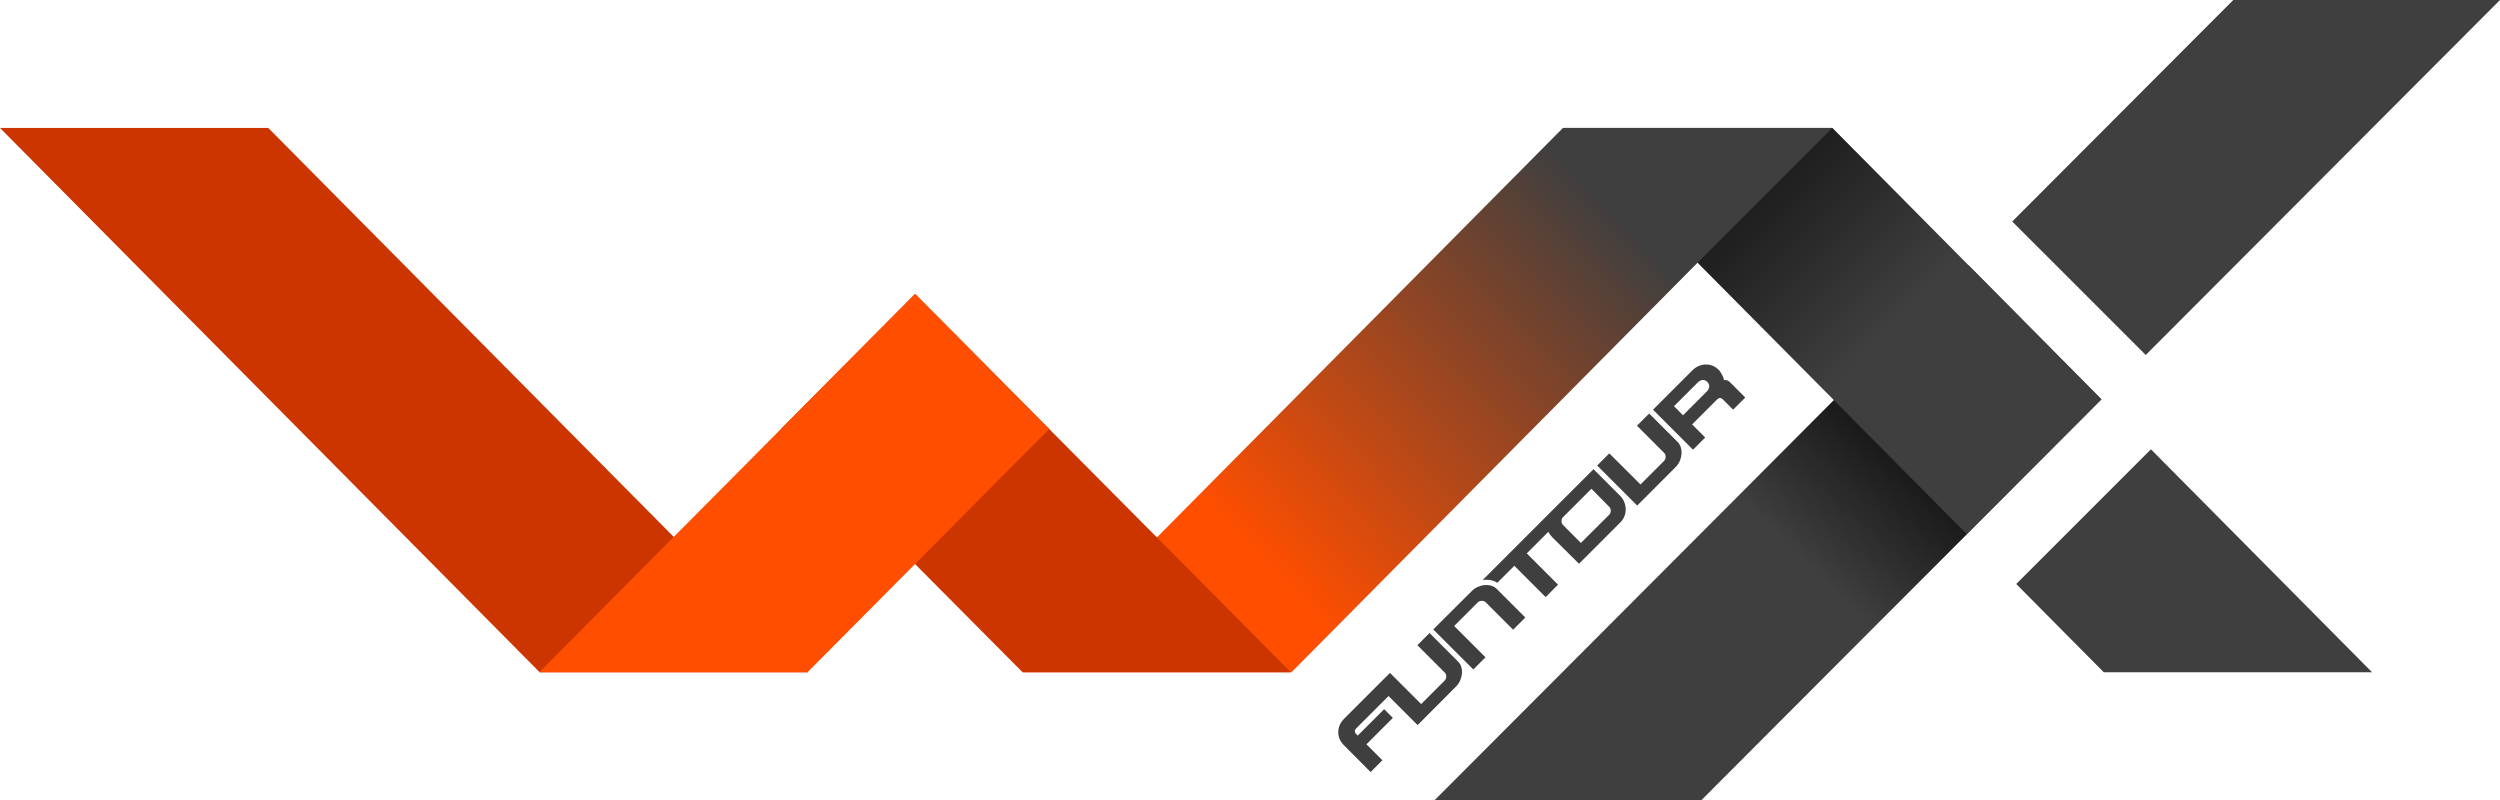
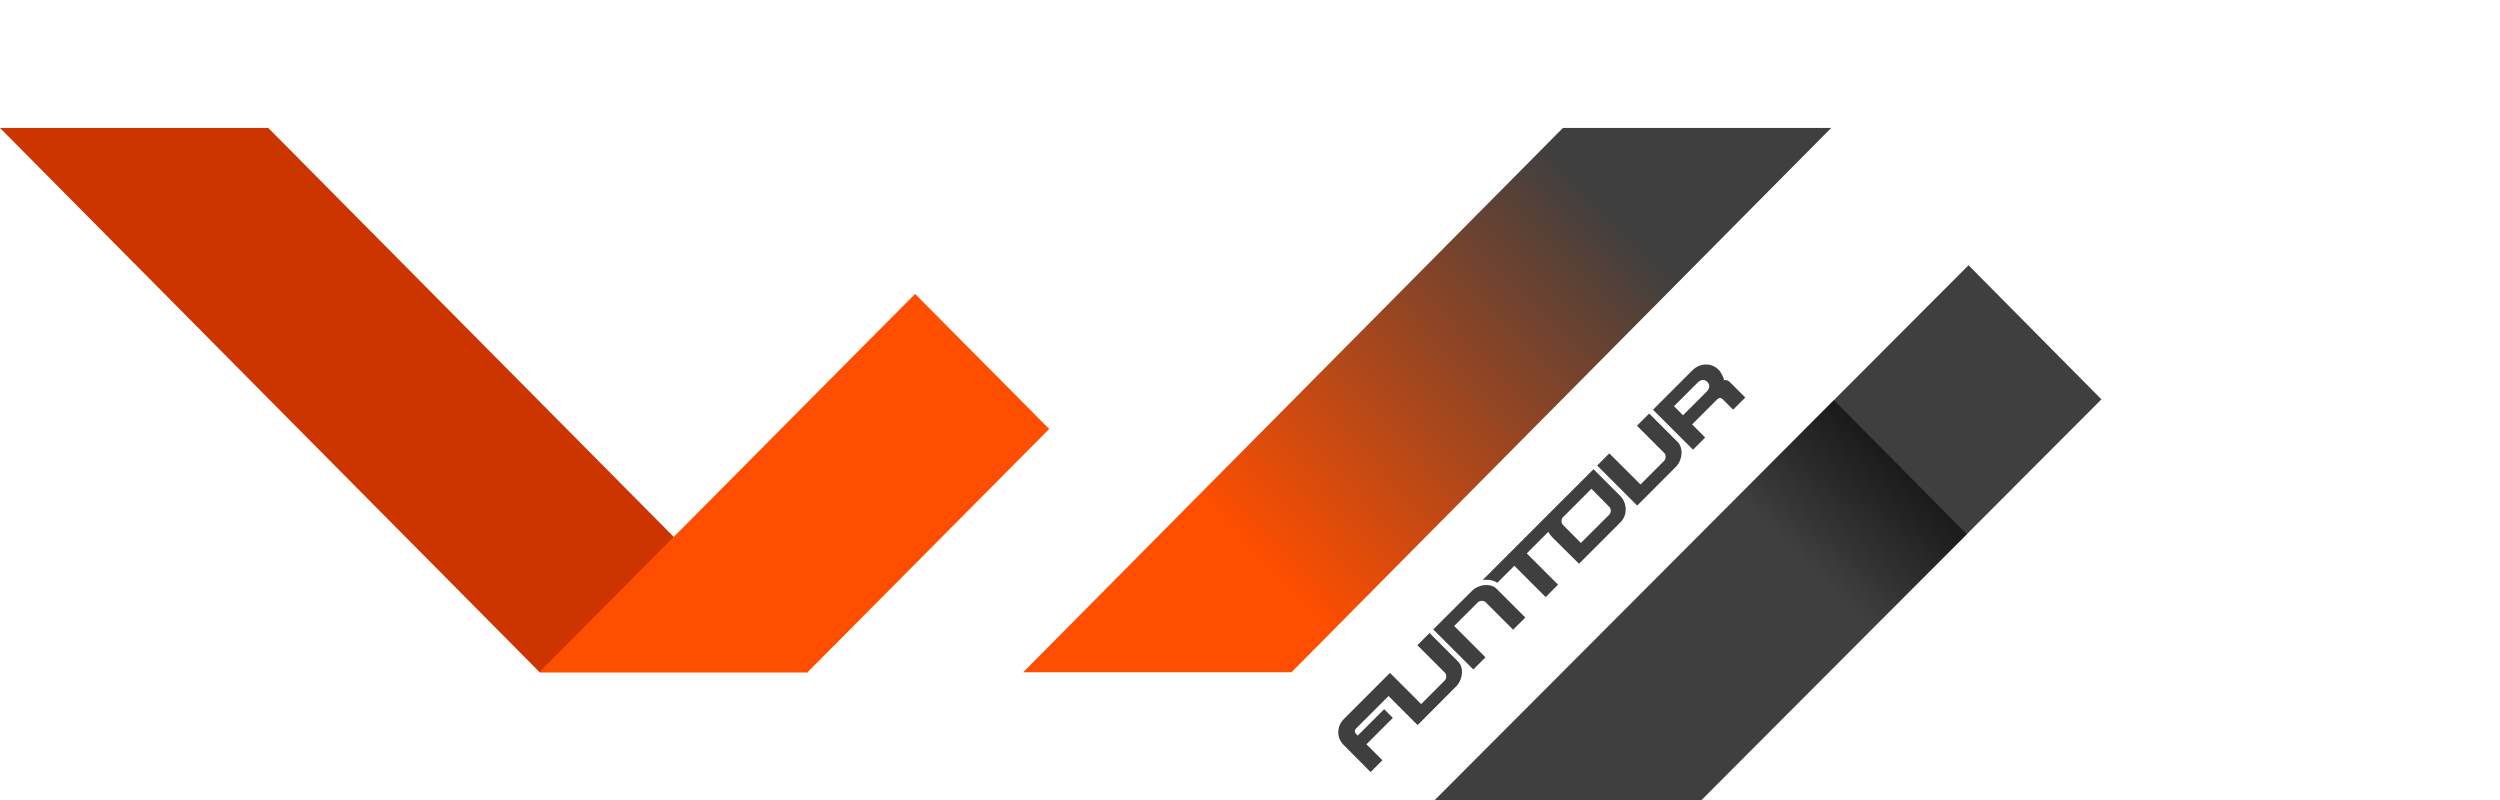
<svg xmlns="http://www.w3.org/2000/svg" xmlns:xlink="http://www.w3.org/1999/xlink" id="Capa_2" data-name="Capa 2" viewBox="0 0 545.14 174.5">
  <defs>
    <style>
      .cls-1 {
        fill: #3f3f3f;
      }

      .cls-2 {
        fill: #ff4e00;
      }

      .cls-3 {
        fill: url(#Degradado_sin_nombre_4-2);
      }

      .cls-4 {
        fill: url(#Degradado_sin_nombre_4);
      }

      .cls-5 {
        fill: #cc3500;
      }

      .cls-6 {
        fill: url(#Degradado_sin_nombre_10);
      }
    </style>
    <linearGradient id="Degradado_sin_nombre_10" data-name="Degradado sin nombre 10" x1="274.55" y1="122.55" x2="352.86" y2="47.12" gradientUnits="userSpaceOnUse">
      <stop offset="0" stop-color="#ff4e00" />
      <stop offset="1" stop-color="#3f3f3f" />
    </linearGradient>
    <linearGradient id="Degradado_sin_nombre_4" data-name="Degradado sin nombre 4" x1="413.31" y1="70.79" x2="357.36" y2="16.38" gradientUnits="userSpaceOnUse">
      <stop offset="0" stop-color="#000" stop-opacity="0" />
      <stop offset="1" stop-color="#000" />
    </linearGradient>
    <linearGradient id="Degradado_sin_nombre_4-2" data-name="Degradado sin nombre 4" x1="393.6" y1="122.95" x2="429.11" y2="85.9" xlink:href="#Degradado_sin_nombre_4" />
  </defs>
  <g id="Capa_2-2" data-name="Capa 2">
    <g>
-       <polygon class="cls-1" points="517.24 146.59 458.74 146.59 439.65 127.34 469.02 97.97 517.24 146.59" />
      <polygon class="cls-1" points="458.23 87.08 428.88 116.48 370.98 174.5 312.81 174.5 399.89 87.25 429.25 57.84 458.23 87.08" />
-       <polygon class="cls-1" points="545.14 0 467.89 77.41 438.78 48.3 486.98 0 545.14 0" />
      <polygon class="cls-6" points="223.11 146.59 281.61 146.59 399.3 27.9 340.8 27.9 223.11 146.59" />
      <polygon class="cls-5" points="176.18 146.59 117.68 146.59 0 27.9 58.5 27.9 176.18 146.59" />
-       <polygon class="cls-5" points="281.48 146.59 222.98 146.59 199.53 122.99 170.29 93.54 199.54 64.09 228.78 93.54 281.48 146.59" />
      <polygon class="cls-2" points="228.78 93.54 199.53 122.99 176.08 146.59 117.59 146.59 170.29 93.54 199.54 64.09 228.78 93.54" />
-       <polygon class="cls-1" points="458.23 87.08 428.88 116.48 399.89 87.25 341.05 27.9 399.55 27.9 429.25 57.84 458.23 87.08" />
-       <polygon class="cls-4" points="399.89 87.25 370.18 57.27 399.54 27.91 429.25 57.84 399.89 87.25" />
      <polygon class="cls-3" points="399.65 145.78 370.6 116.6 399.89 87.25 428.88 116.48 399.65 145.78" />
      <g>
        <path class="cls-1" d="M368.98,92.55l2.85,2.85-2.66,2.66-8.72-8.72,8.64-8.64c1.61-1.57,4.08-1.63,5.56-.16l.32.32c.42.6.9,1.45.97,2.05.57-.15.94.11,1.26.4l3.37,3.37-2.65,2.65-2.23-2.23c-.42-.42-.85-.41-1.3.03l-5.36,5.36-.05.05ZM372.32,83.31c-.75-.77-1.56-.47-2.18.15l-5.12,5.12,1.97,1.97,5.2-5.2c.44-.44.85-1.28.13-2.05h0Z" />
        <path class="cls-1" d="M293.04,156.78c-1.5,1.5-1.75,3.97-.02,5.69l5.85,5.88,2.57-2.57-3.48-3.48,5.76-5.76-1.9-1.9-5.76,5.76-.32-.32c-.42-.42-.41-.85.03-1.3l7.01-7.01,6.34,6.34,8.41-8.44c1.45-1.44,1.77-4.13.38-5.44l-6.19-6.19-2.65,2.65,5.99,5.99c.42.42.41,1.26-.03,1.71l-5.14,5.14-6.8-6.8-10.05,10.05Z" />
        <path class="cls-1" d="M359.61,90.17l6.16,6.16c1.39,1.32,1.1,4.04-.35,5.48l-8.42,8.43-8.73-8.73,2.65-2.65,6.8,6.78,5.15-5.15c.44-.44.45-1.28.03-1.71l-5.95-5.95,2.65-2.65Z" />
        <path class="cls-1" d="M321.26,145.98l-8.73-8.73,8.44-8.41c1.44-1.45,4.13-1.77,5.44-.38l6.19,6.19-2.66,2.66-5.99-5.99c-.42-.42-1.26-.41-1.71.03l-5.15,5.15,6.83,6.83-2.67,2.67Z" />
-         <path class="cls-1" d="M323.3,126.48c.29-.04.59-.07.88-.06.87,0,1.67.24,2.33.65l3.7-3.7,6.83,6.83,2.7-2.71-6.82-6.82,4.7-4.7c.24.46.57.89.95,1.27l5.74,5.69,9.03-9.03c1.75-1.75,1.32-4.4,0-5.72l-5.87-5.87-24.17,24.17ZM350.93,110.54c.42.42.41,1.26-.03,1.7l-6.18,6.15-3.91-3.93c-.43-.41-.42-1.25.02-1.69l6.19-6.19,3.91,3.96Z" />
+         <path class="cls-1" d="M323.3,126.48c.29-.04.59-.07.88-.06.87,0,1.67.24,2.33.65l3.7-3.7,6.83,6.83,2.7-2.71-6.82-6.82,4.7-4.7c.24.46.57.89.95,1.27l5.74,5.69,9.03-9.03c1.75-1.75,1.32-4.4,0-5.72l-5.87-5.87-24.17,24.17M350.93,110.54c.42.42.41,1.26-.03,1.7l-6.18,6.15-3.91-3.93c-.43-.41-.42-1.25.02-1.69l6.19-6.19,3.91,3.96Z" />
      </g>
    </g>
  </g>
</svg>